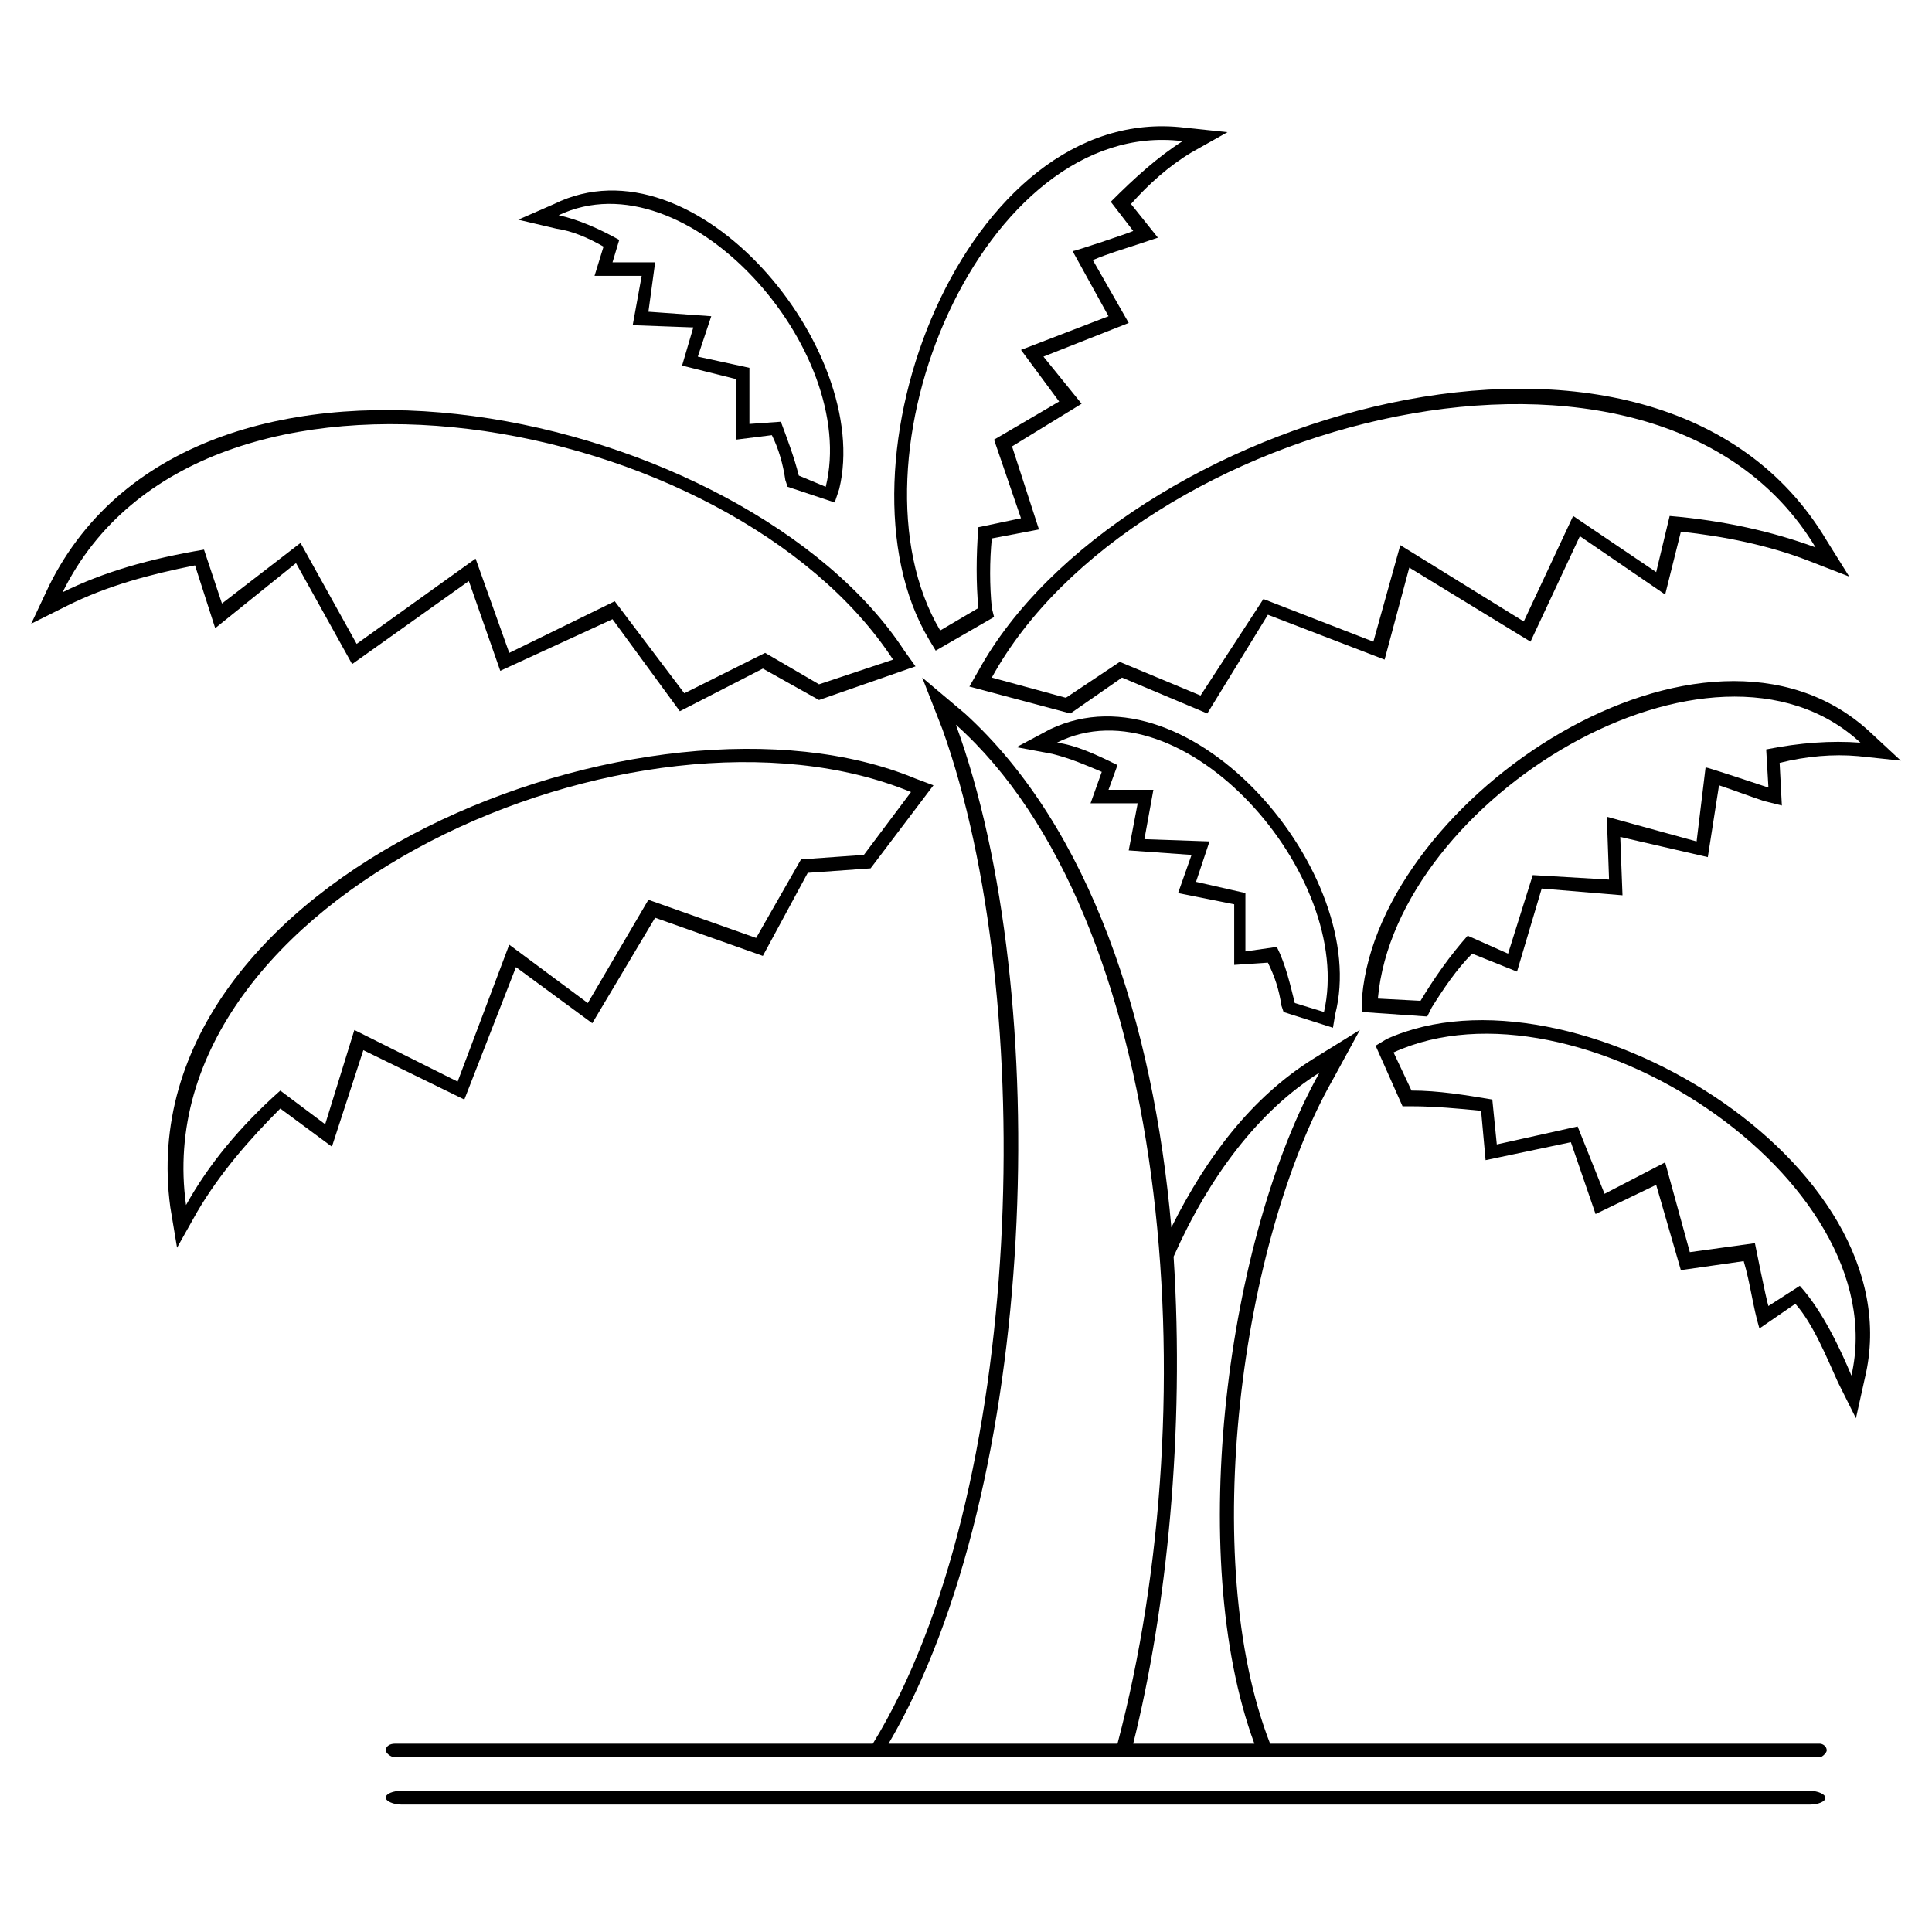
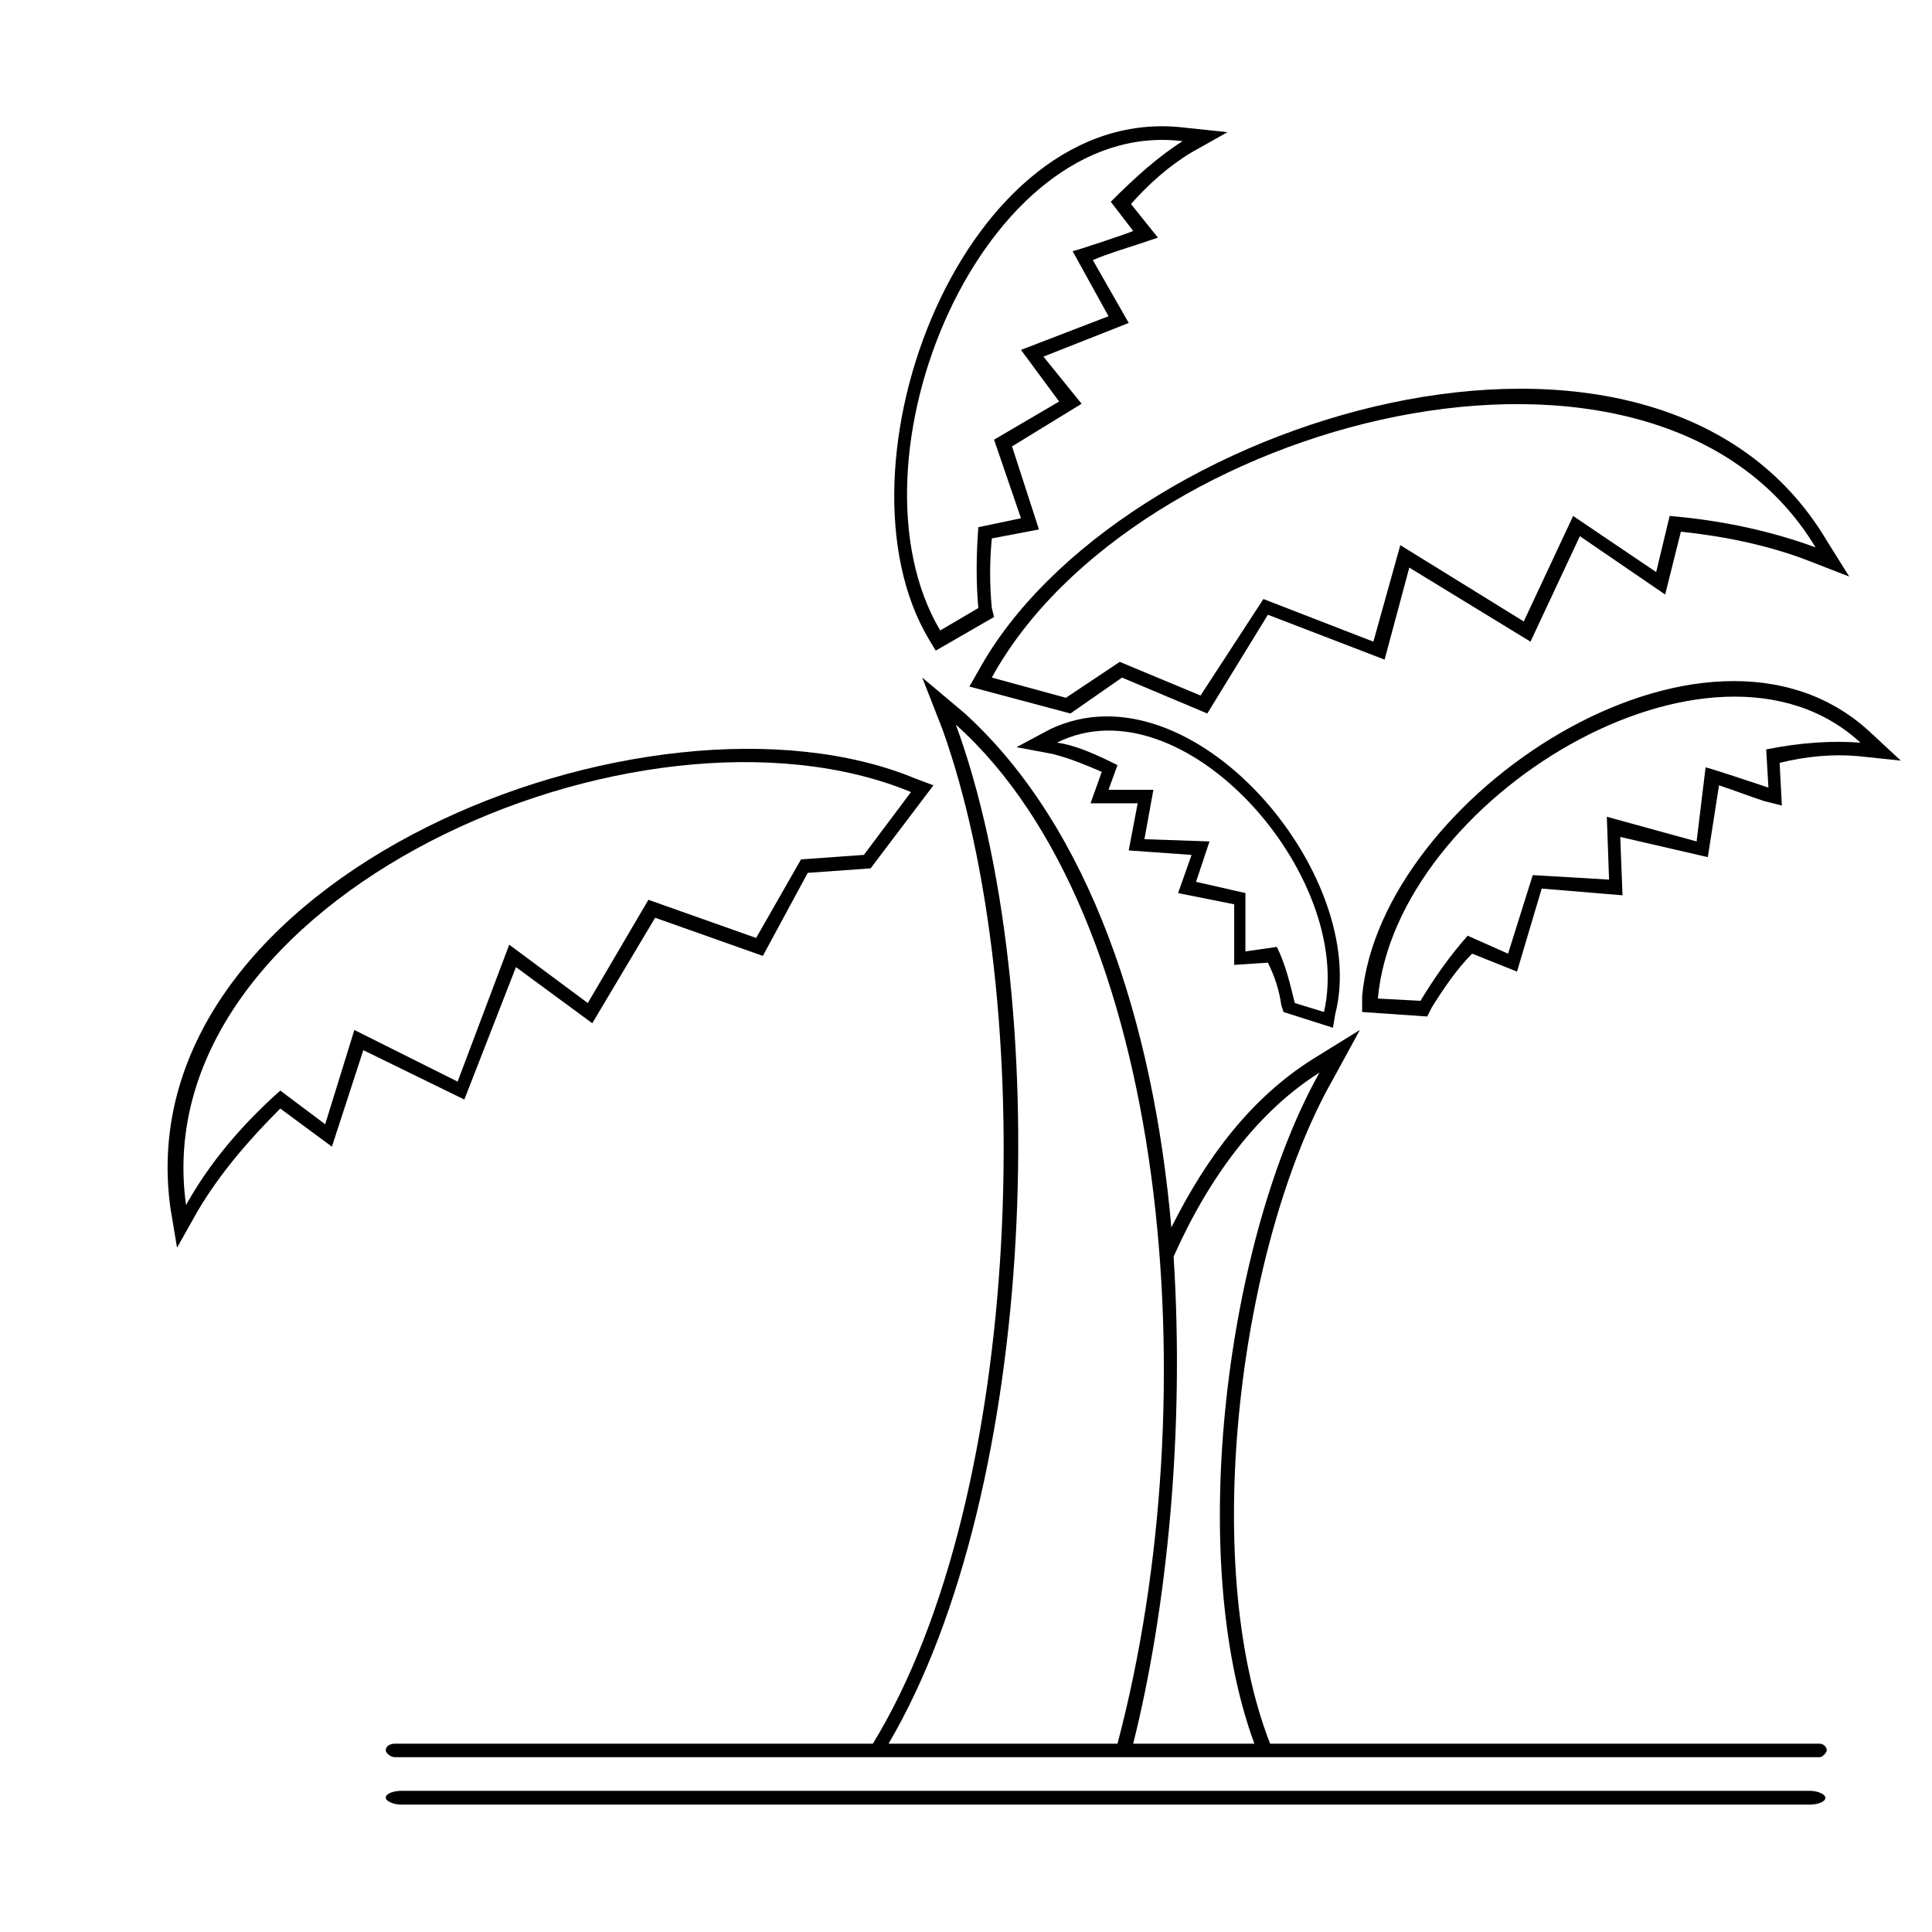
<svg xmlns="http://www.w3.org/2000/svg" fill="#000000" width="800px" height="800px" version="1.1" viewBox="144 144 512 512">
  <g fill-rule="evenodd">
    <path d="m589.45 284.9-4.164 16.656-22.602-15.465-13.086 27.957-32.121-19.629-6.543 24.387-30.93-11.895-16.059 26.172-22.602-9.516-13.68 9.516-26.766-7.137 2.379-4.164c36.879-67.215 179.63-110.64 224.84-34.5l5.949 9.516-10.707-4.164c-10.707-4.164-22.602-6.543-33.906-7.734zm-182.61 38.664c37.473-68.402 176.07-104.69 218.3-34.5-11.301-4.164-24.387-7.137-38.664-8.328l-3.57 14.871-22.008-14.871-13.086 27.957-32.715-20.223-7.137 25.578-29.145-11.301-16.656 25.578-21.414-8.922-14.277 9.516-19.629-5.352z" />
    <path d="m443.72 198.06 7.137 8.922-5.352 1.785c-3.57 1.191-7.734 2.379-11.895 4.164l9.516 16.656-22.602 8.922 10.113 12.492-18.438 11.301 7.137 22.008-12.492 2.379c-0.594 5.949-0.594 12.492 0 18.438l0.594 2.379-15.465 8.922-1.785-2.973c-27.363-45.801 9.516-142.76 67.809-135.62l11.301 1.191-9.516 5.352c-5.949 3.57-11.301 8.328-16.059 13.68zm-50.559 113.02c-26.766-45.207 11.301-136.21 64.238-129.67-6.543 4.164-12.492 9.516-19.035 16.059l5.949 7.734c-1.191 0.594-15.465 5.352-16.059 5.352l9.516 17.25-23.199 8.922 10.113 13.68-17.25 10.113 7.137 20.82-11.301 2.379c-0.594 7.734-0.594 14.871 0 21.414l-10.113 5.949z" />
    <path d="m435.98 348.55-2.973 8.328h12.492l-2.379 12.492 16.656 1.191-3.57 10.113 14.871 2.973v16.059l8.922-0.594c1.785 3.57 2.973 7.137 3.57 11.301l0.594 1.785 13.086 4.164 0.594-3.57c9.516-36.879-38.066-93.387-75.543-75.543l-8.922 4.758 9.516 1.785c4.758 1.191 8.922 2.973 13.086 4.758zm58.887 63.645c8.328-36.285-37.473-88.031-70.781-71.379 4.758 0.594 10.113 2.973 16.059 5.949l-2.379 6.543h11.895l-2.379 13.086 17.25 0.594-3.57 10.707 13.086 2.973v15.465l8.328-1.191c2.379 4.758 3.57 10.113 4.758 14.871l7.734 2.379z" />
    <path d="m218.28 437.77 13.68 10.113 8.328-25.578 26.766 13.086 13.68-35.094 20.223 14.871 16.656-27.957 28.551 10.113 11.895-22.008 16.656-1.191 16.656-22.008-4.758-1.785c-70.188-29.145-209.38 25.578-197.48 113.61l1.785 10.707 5.352-9.516c5.949-10.113 13.68-19.035 22.008-27.363zm167.14-83.867c-71.973-29.742-203.43 27.957-192.12 109.45 5.949-10.707 14.277-20.82 24.98-30.336l11.895 8.922 7.734-24.98 27.363 13.68 13.68-36.285 20.82 15.465 16.059-27.363 28.551 10.113 11.895-20.82 16.656-1.191 12.492-16.656z" />
-     <path d="m195.68 293.82 5.352 16.656 21.414-17.25 14.871 26.766 30.93-22.008 8.328 23.793 29.742-13.68 17.844 24.387 22.008-11.301 14.871 8.328 25.578-8.922-2.973-4.164c-41.637-63.645-187.37-96.359-226.62-17.25l-4.758 10.113 9.516-4.758c10.707-5.352 22.008-8.328 33.906-10.707zm184.99 24.98c-42.828-65.43-183.8-91.602-220.08-17.844 10.707-5.352 23.199-8.922 37.473-11.301l4.758 14.277 20.82-16.059 14.871 26.766 31.523-22.602 8.922 24.98 27.957-13.68 18.438 24.387 21.414-10.707 14.277 8.328 19.629-6.543z" />
    <path d="m615.62 346.17 0.594 11.301-4.758-1.191c-3.57-1.191-8.328-2.973-11.895-4.164l-2.973 19.035-23.199-5.352 0.594 15.465-21.414-1.785-6.543 22.008-11.895-4.758c-4.164 4.164-7.734 9.516-10.707 14.277l-1.191 2.379-17.25-1.191v-4.164c4.758-52.938 91.008-110.04 134.43-70.188l8.328 7.734-11.301-1.191c-6.543-0.594-13.68 0-20.82 1.785zm-106.47 62.457c4.758-52.938 88.629-104.09 127.89-67.809-7.734-0.594-16.059 0-24.98 1.785l0.594 10.113c-1.785-0.594-16.059-5.352-16.656-5.352l-2.379 19.629-23.793-6.543 0.594 16.656-20.223-1.191-6.543 20.82-10.707-4.758c-4.758 5.352-8.922 11.301-12.492 17.25l-11.301-0.594z" />
-     <path d="m303.94 209.36-2.379 7.734h12.492l-2.379 13.086 16.059 0.594-2.973 10.113 14.277 3.57v16.059l9.516-1.191c1.785 3.57 2.973 7.734 3.57 11.895l0.594 1.785 12.492 4.164 1.191-3.57c8.922-36.879-38.066-93.98-75.543-75.543l-9.516 4.164 10.113 2.379c4.164 0.594 8.328 2.379 12.492 4.758zm58.887 63.645c8.922-36.285-36.879-88.031-70.781-71.973 5.352 1.191 10.707 3.57 16.059 6.543l-1.785 5.949h11.301l-1.785 13.086 16.656 1.191-3.57 10.707 13.68 2.973v14.871l8.328-0.594c1.785 4.758 3.57 9.516 4.758 14.277l7.137 2.973z" />
-     <path d="m619.78 489.52-9.516 6.543c-1.785-5.949-2.379-11.895-4.164-17.844l-16.656 2.379-6.543-22.602-16.059 7.734-6.543-19.035-22.602 4.758-1.191-13.086c-5.949-0.594-12.492-1.191-18.438-1.191h-2.379l-7.137-16.059 2.973-1.785c48.773-22.008 140.38 32.715 126.7 89.816l-2.379 10.707-4.758-9.516c-2.973-6.543-6.543-15.465-11.301-20.82zm-106.47-66.621c48.18-22.008 133.24 33.309 121.34 85.652-2.973-7.137-7.734-17.25-13.68-23.793l-8.328 5.352c-0.594-1.785-3.57-16.656-3.57-16.656l-17.25 2.379-6.543-23.793-16.059 8.328-7.137-17.844-21.414 4.758-1.191-11.895c-7.137-1.191-14.277-2.379-21.414-2.379l-4.758-10.113z" />
    <path d="m375.31 606.1c40.449-66.023 44.016-197.48 18.438-268.86l-5.352-13.68 11.301 9.516c33.309 30.336 49.965 82.086 54.723 136.21 9.516-19.035 21.414-34.5 37.473-44.609l12.492-7.734-7.137 13.086c-24.387 42.828-35.688 127.29-16.656 176.07h145.73c0.594 0 1.785 0.594 1.785 1.785 0 0.594-1.191 1.785-1.785 1.785h-377.71c-1.191 0-2.379-1.191-2.379-1.785 0-1.191 1.191-1.785 2.379-1.785h126.7zm101.12 0c-18.438-49.965-7.137-134.43 17.25-177.85-16.059 10.113-29.145 27.363-38.664 48.773 2.973 46.395-1.785 93.387-10.707 129.07h32.121zm-36.285 0c24.387-92.195 13.68-219.49-42.828-270.05 26.172 71.379 22.008 202.24-17.844 270.05z" />
    <path d="m250.4 618.59h373.18c2.301 0 4.164 0.984 4.164 1.785v0.078c0 0.984-1.863 1.785-4.164 1.785h-373.18c-2.301 0-4.164-0.984-4.164-1.785v-0.078c0-0.984 1.863-1.785 4.164-1.785z" />
  </g>
</svg>